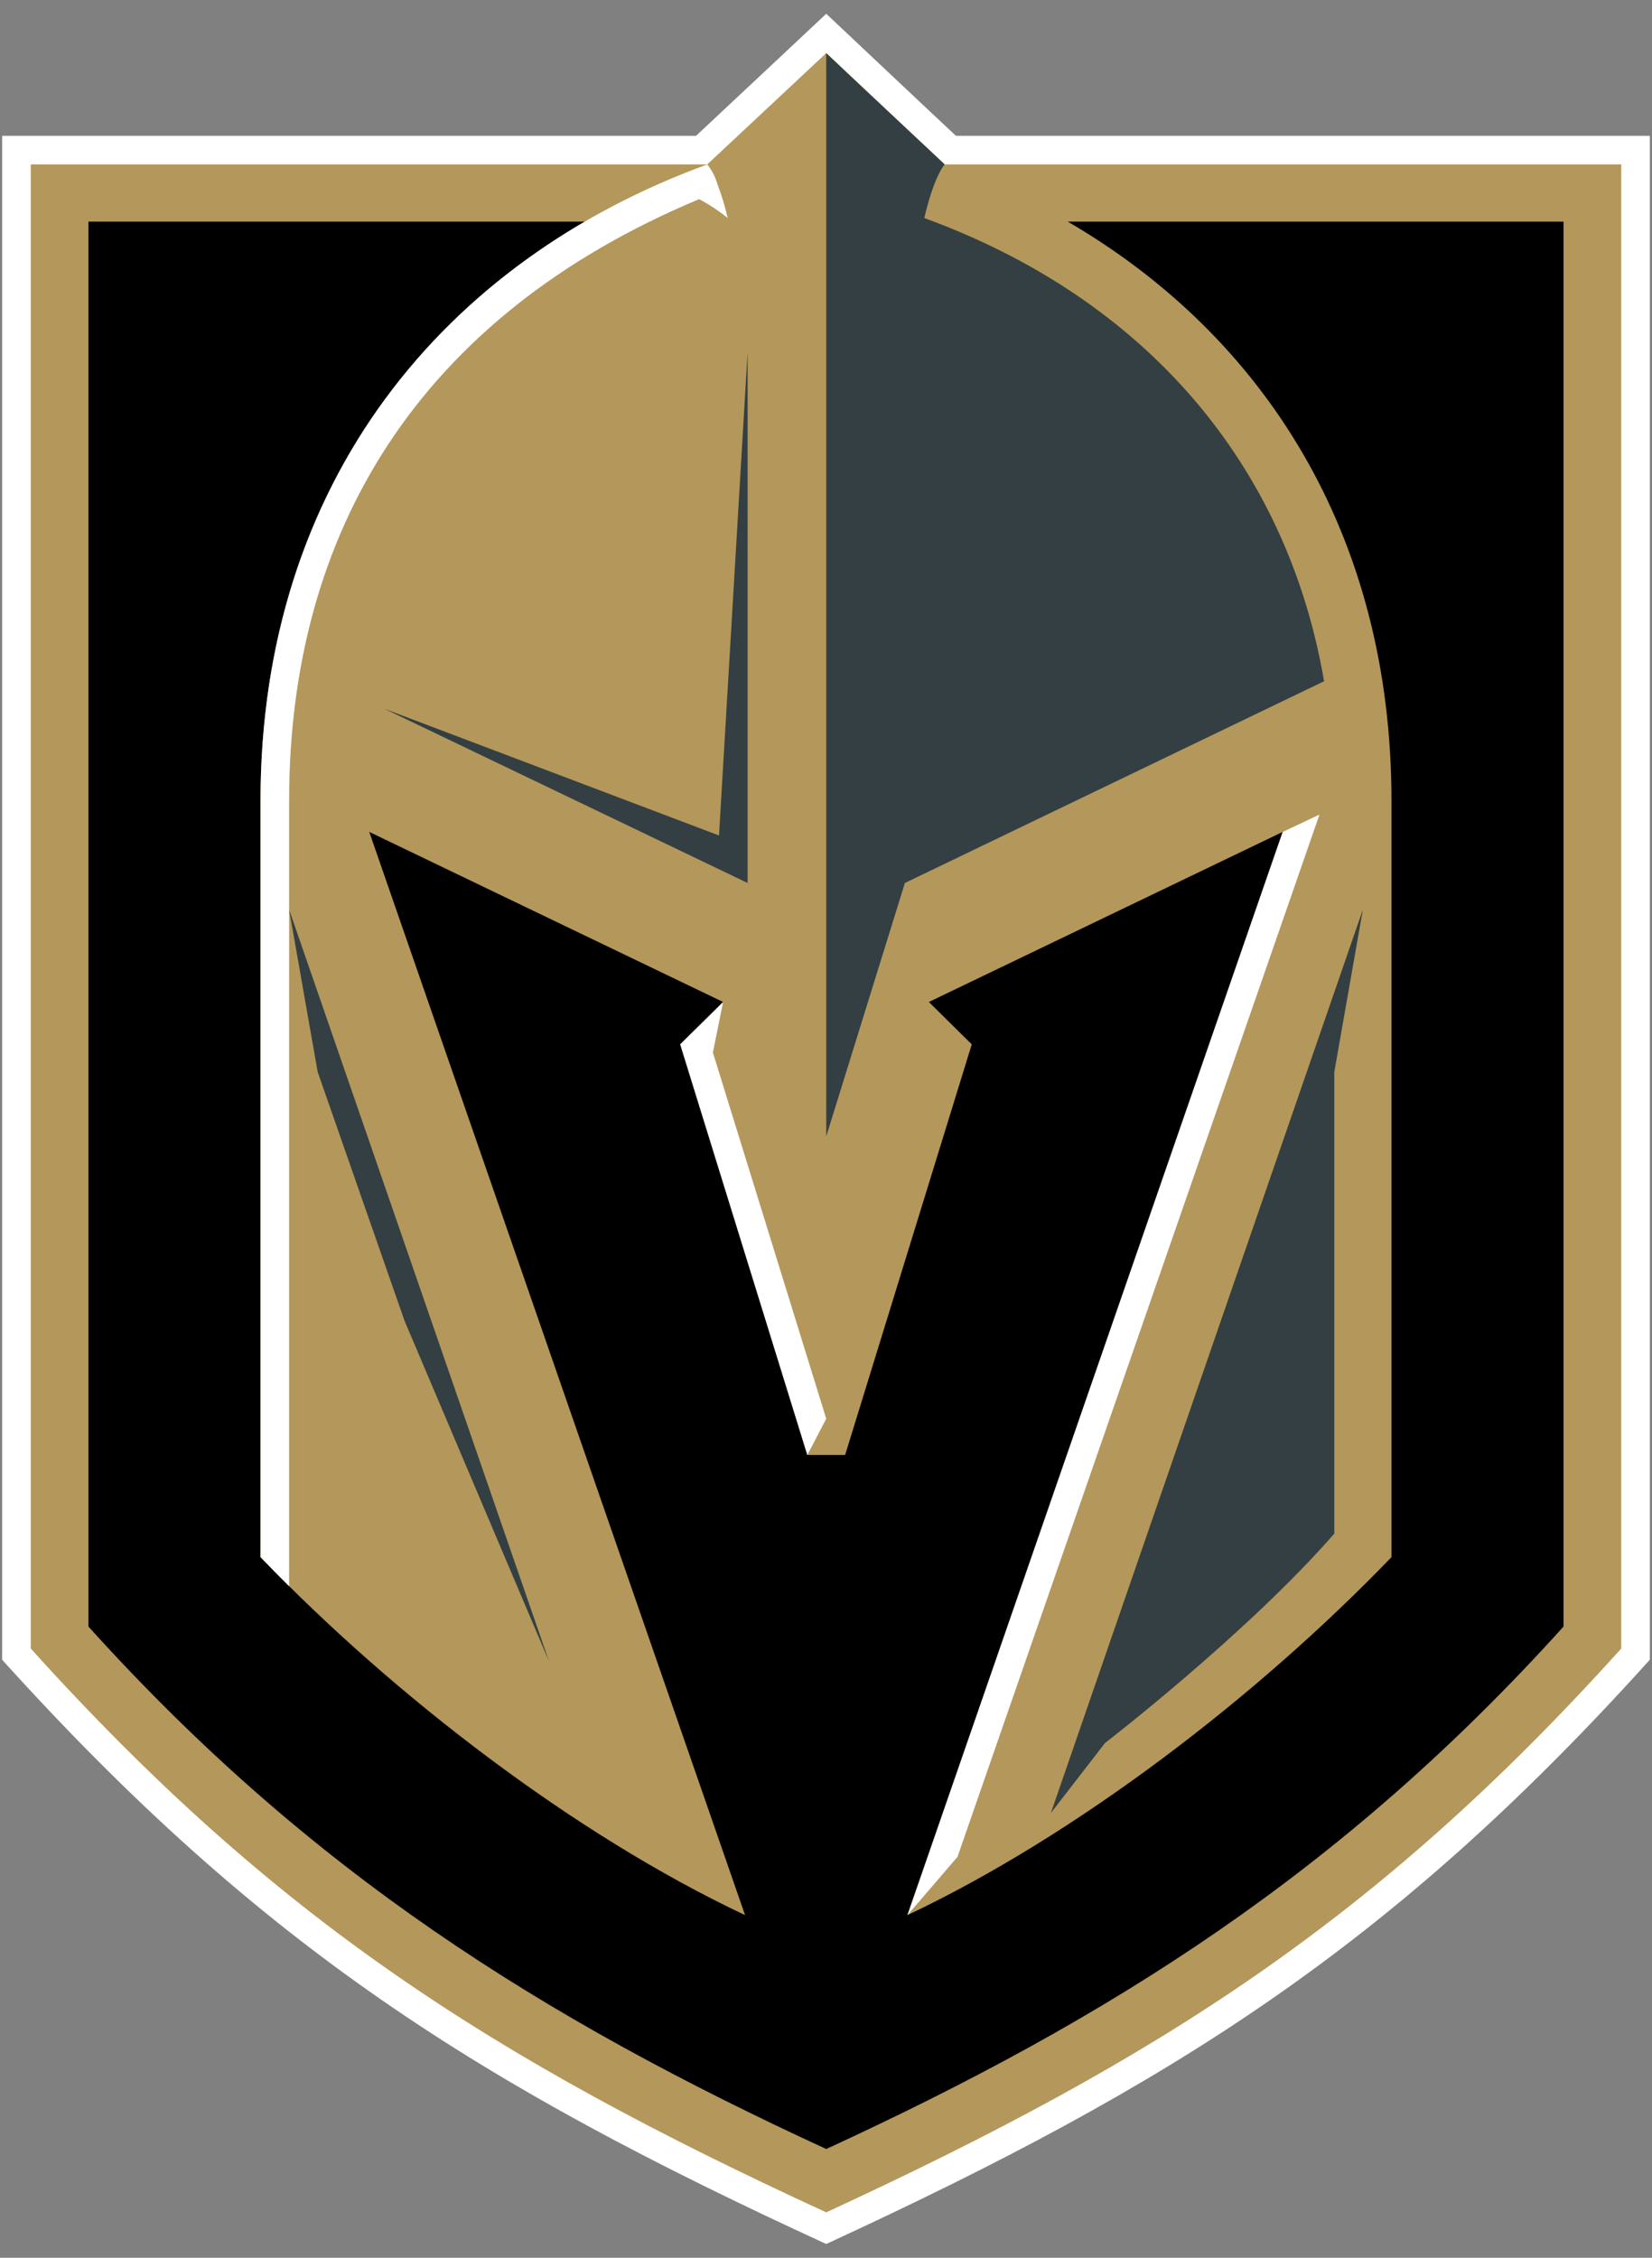
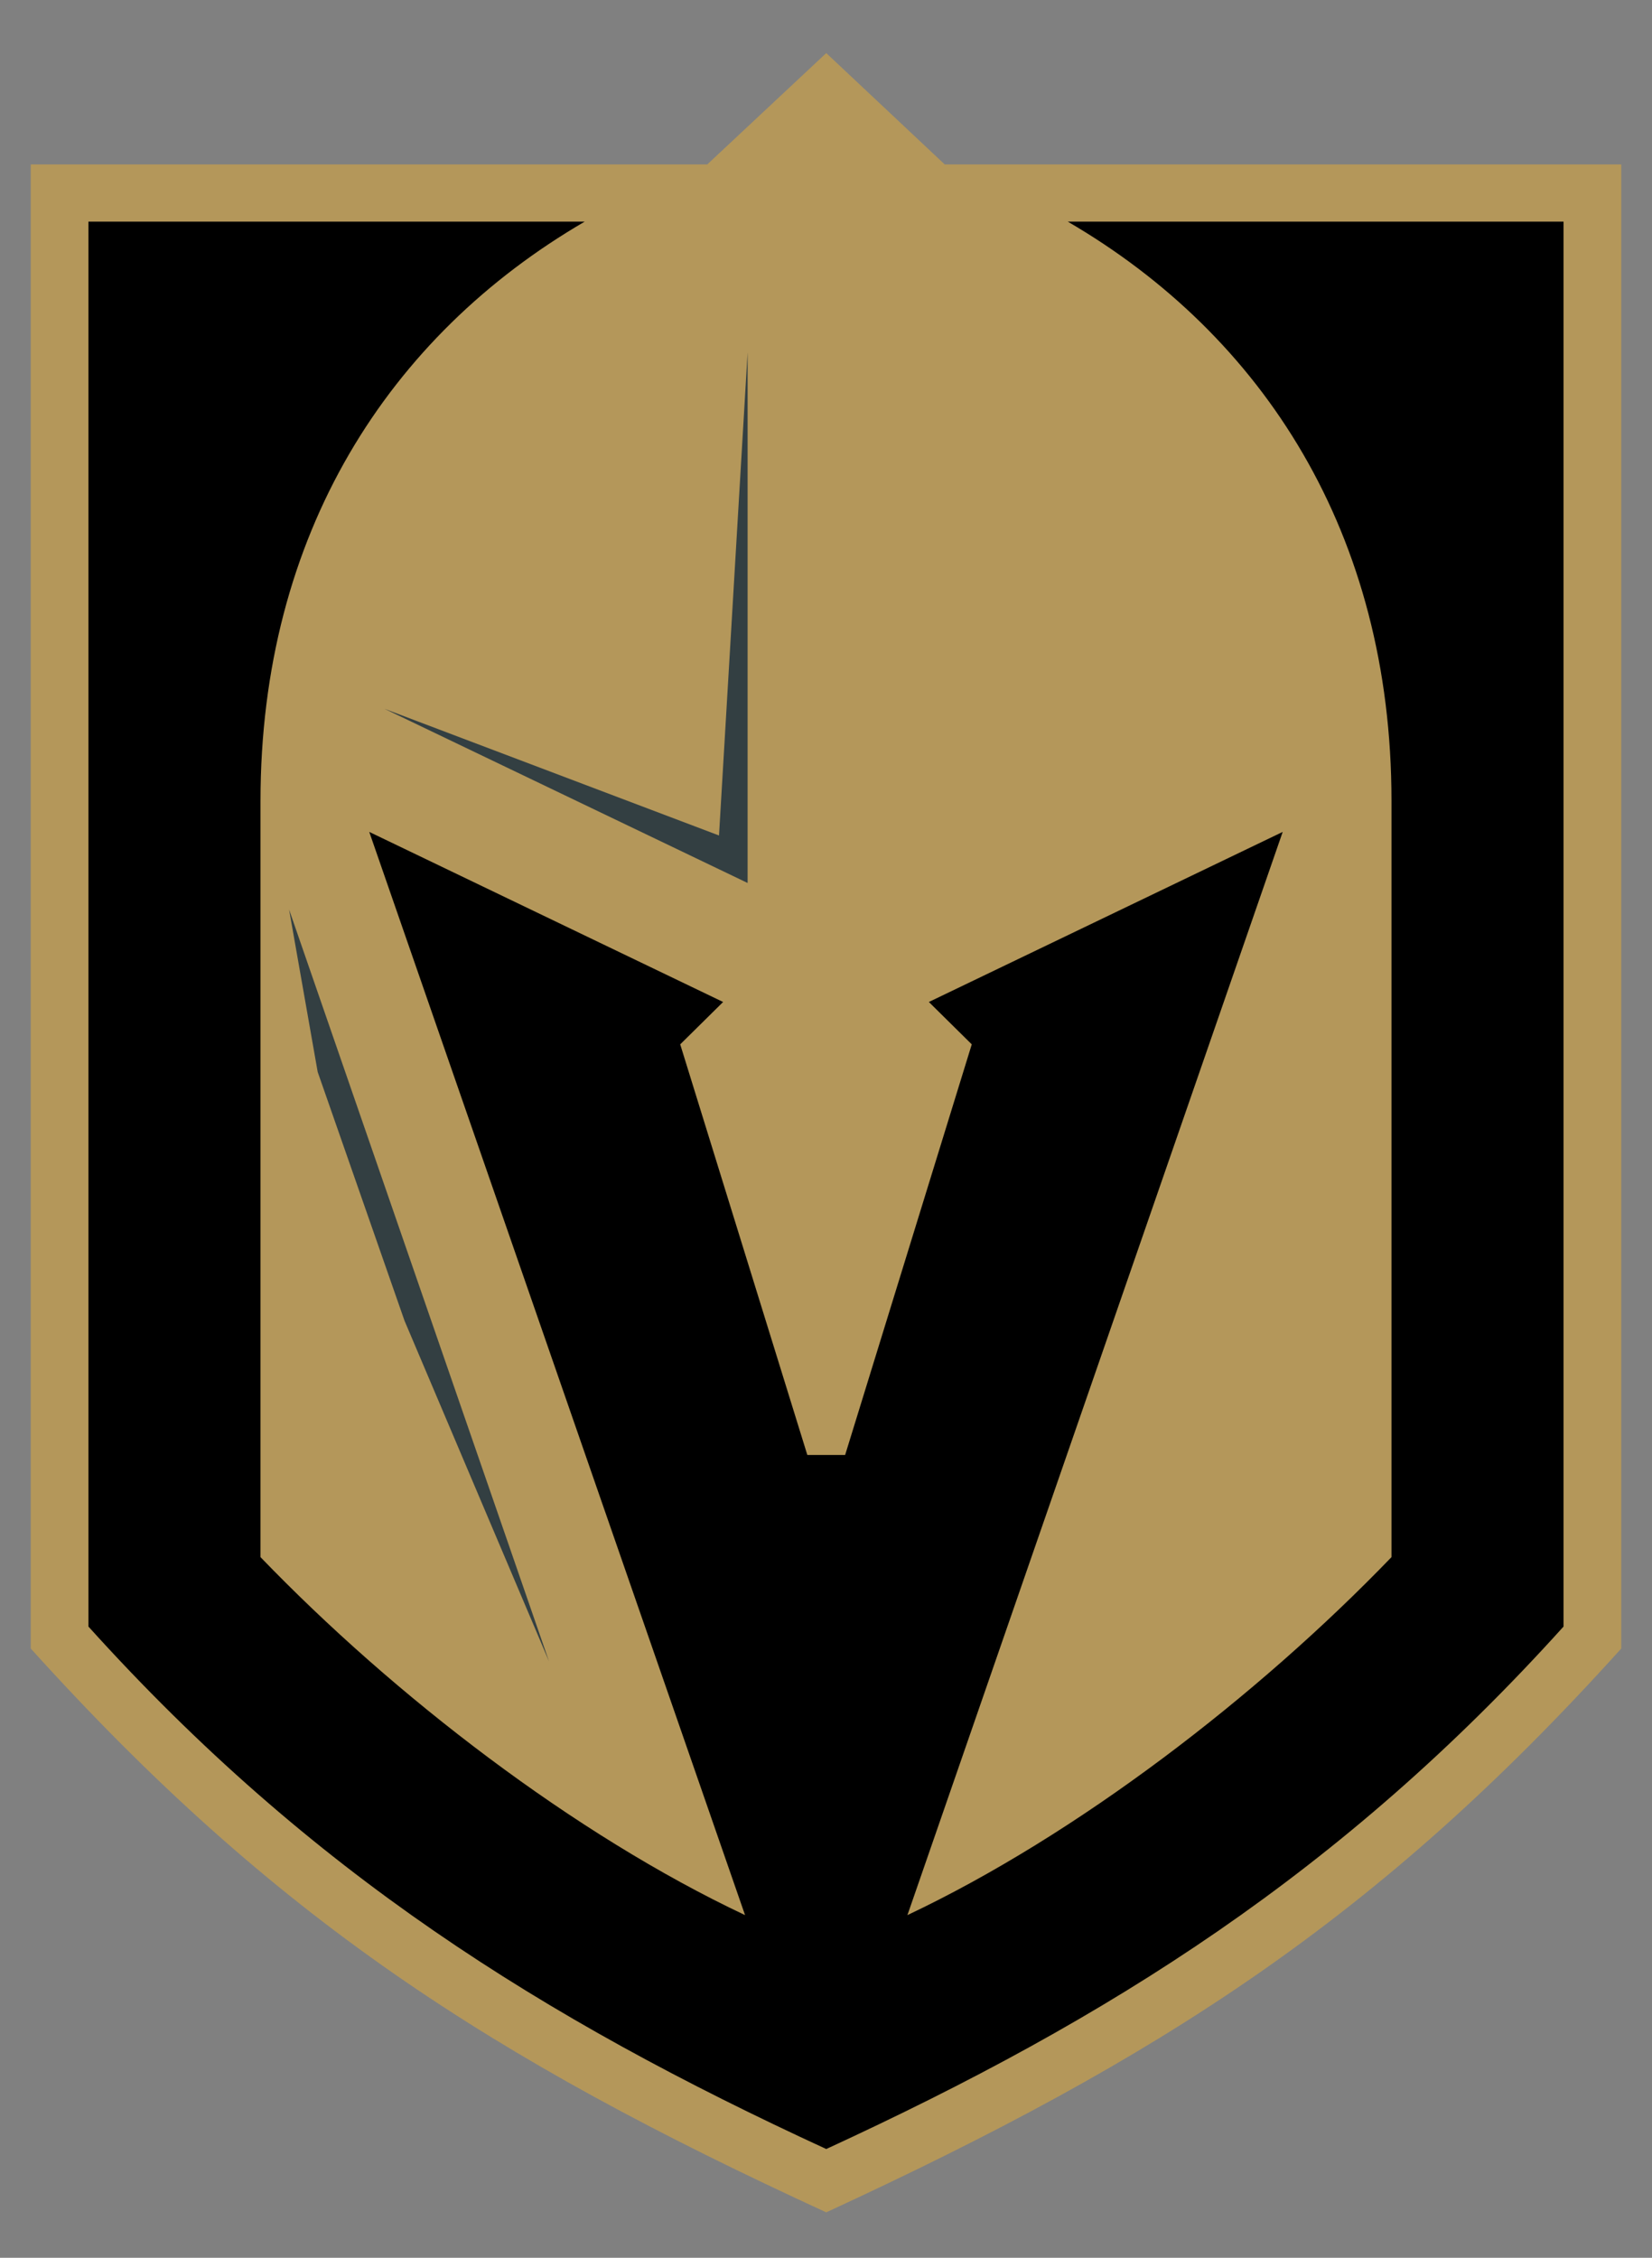
<svg xmlns="http://www.w3.org/2000/svg" width="60" height="82" viewBox="0 0 60 82" fill="none">
  <rect x="0" y="0" width="60" height="82" fill="#808080" stroke="none" />
-   <path d="M34.719 4.933C33.903 4.173 30.009 0.5 30.009 0.5C30.009 0.5 26.096 4.173 25.28 4.933H0.078V60.281C9.499 70.705 17.38 75.694 30.009 81.5C42.582 75.695 50.5 70.724 59.921 60.281V4.933H34.719Z" fill="white" />
  <path d="M34.312 5.972C34.274 5.934 30.009 1.928 30.009 1.928C30.009 1.928 25.744 5.916 25.688 5.971H1.117V59.873C9.944 69.647 17.788 74.73 30.009 80.35C42.174 74.73 50.037 69.685 58.883 59.873V5.972H34.312Z" fill="#B4975A" />
  <path d="M56.787 8.049V59.075C48.739 67.997 40.319 73.302 30.009 78.05C19.698 73.302 11.261 67.997 3.212 59.075V8.049H21.237C14.135 12.186 9.461 19.382 9.461 29.101V56.553C14.302 61.58 20.848 66.624 27.06 69.555L13.411 30.214L26.263 36.391L24.705 37.93L29.322 52.843H30.695L35.294 37.93L33.736 36.391L46.587 30.214L32.957 69.555C39.114 66.643 45.66 61.616 50.538 56.553V29.082C50.538 19.382 45.883 12.185 38.78 8.049L56.787 8.049Z" fill="black" />
-   <path d="M33.569 7.919C33.94 6.343 34.311 5.972 34.311 5.972C34.311 5.972 30.509 2.411 30.046 1.965L30.009 1.928V41.269L32.865 32.069L48.09 24.742C46.736 16.86 41.599 10.85 33.569 7.919ZM49.499 33.033L38.168 65.845L40.134 63.304C40.134 63.304 45.289 59.335 48.461 55.7V38.932L49.499 33.033Z" fill="#333F42" />
-   <path d="M25.892 38.227L26.263 36.391L24.705 37.93L29.323 52.843L30.009 51.526L25.892 38.227Z" fill="white" />
  <path d="M26.114 30.344L13.967 25.744L27.153 32.069V12.798L26.114 30.344ZM10.5 33.034L19.939 60.337L14.691 47.965L11.538 38.932L10.5 33.034Z" fill="#333F42" />
-   <path d="M46.588 30.214L32.958 69.555L34.775 67.441L47.923 29.584L46.588 30.214ZM26.43 7.919C26.335 7.503 26.211 7.094 26.059 6.695C25.985 6.432 25.859 6.186 25.688 5.972C16.138 9.459 9.462 17.471 9.462 29.102V56.553C9.803 56.91 10.15 57.262 10.501 57.61V29.083C10.501 19.345 15.192 11.499 25.392 7.233C25.759 7.428 26.107 7.658 26.43 7.919Z" fill="white" />
</svg>